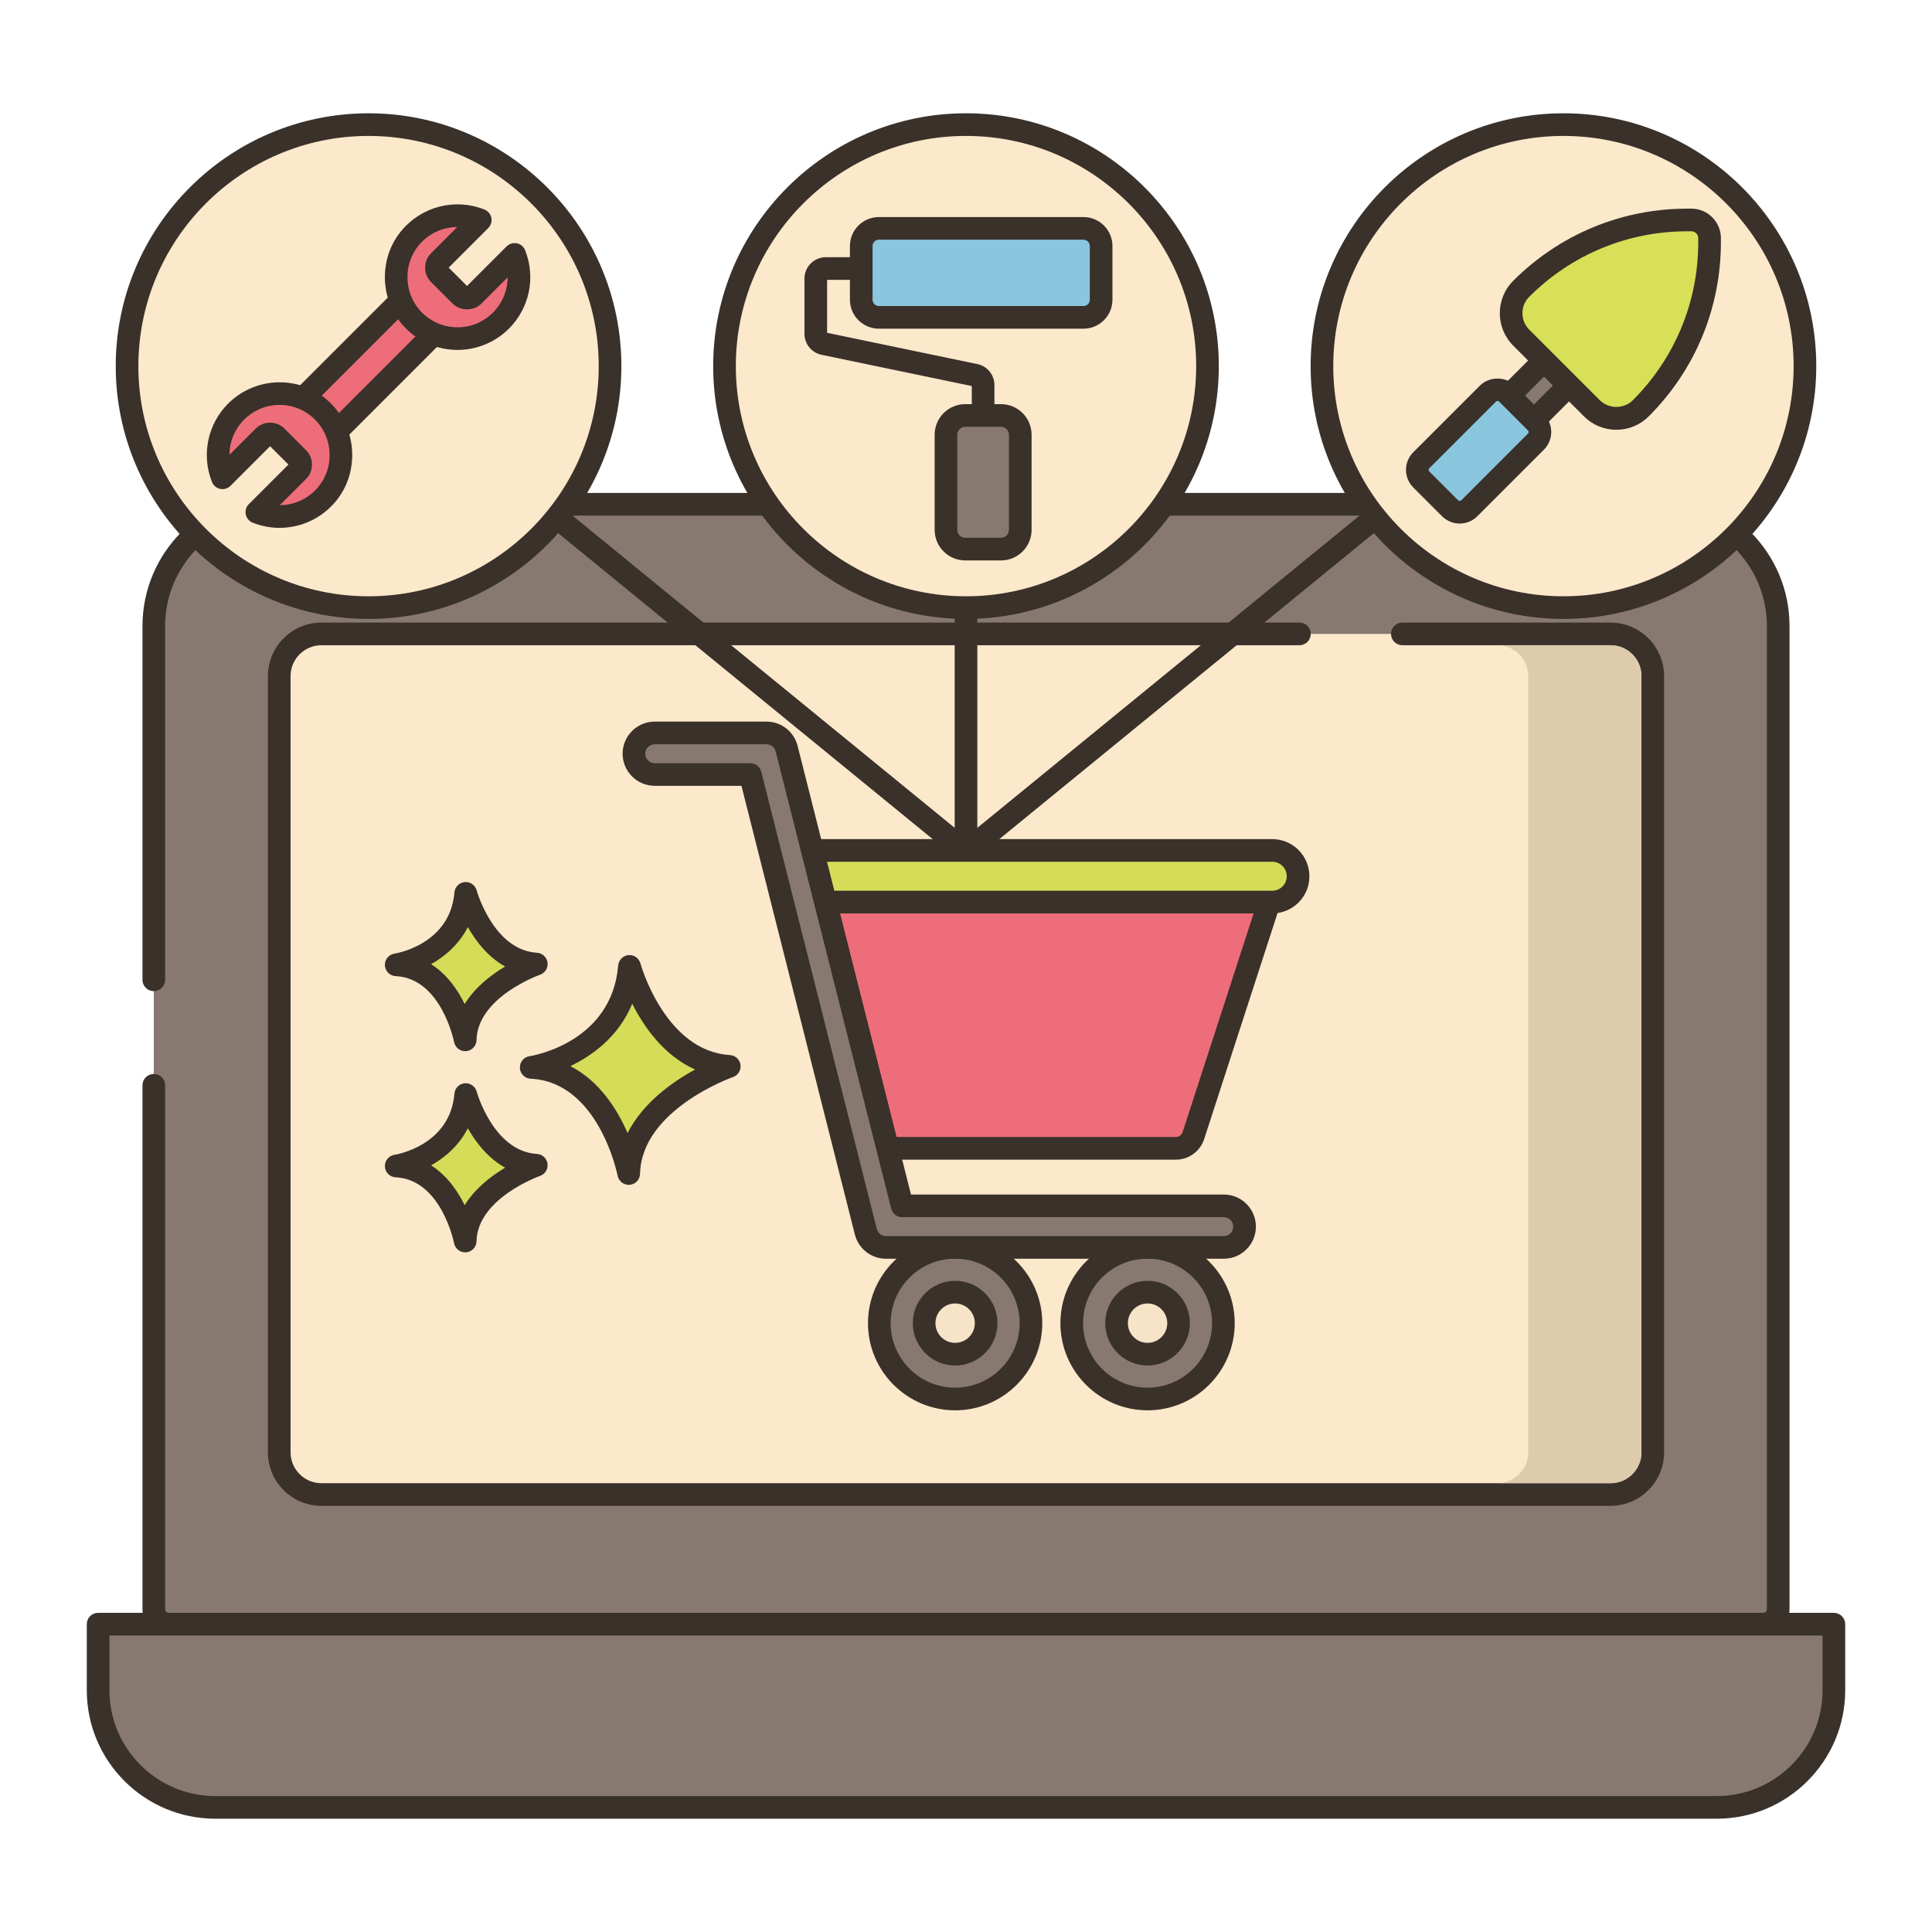
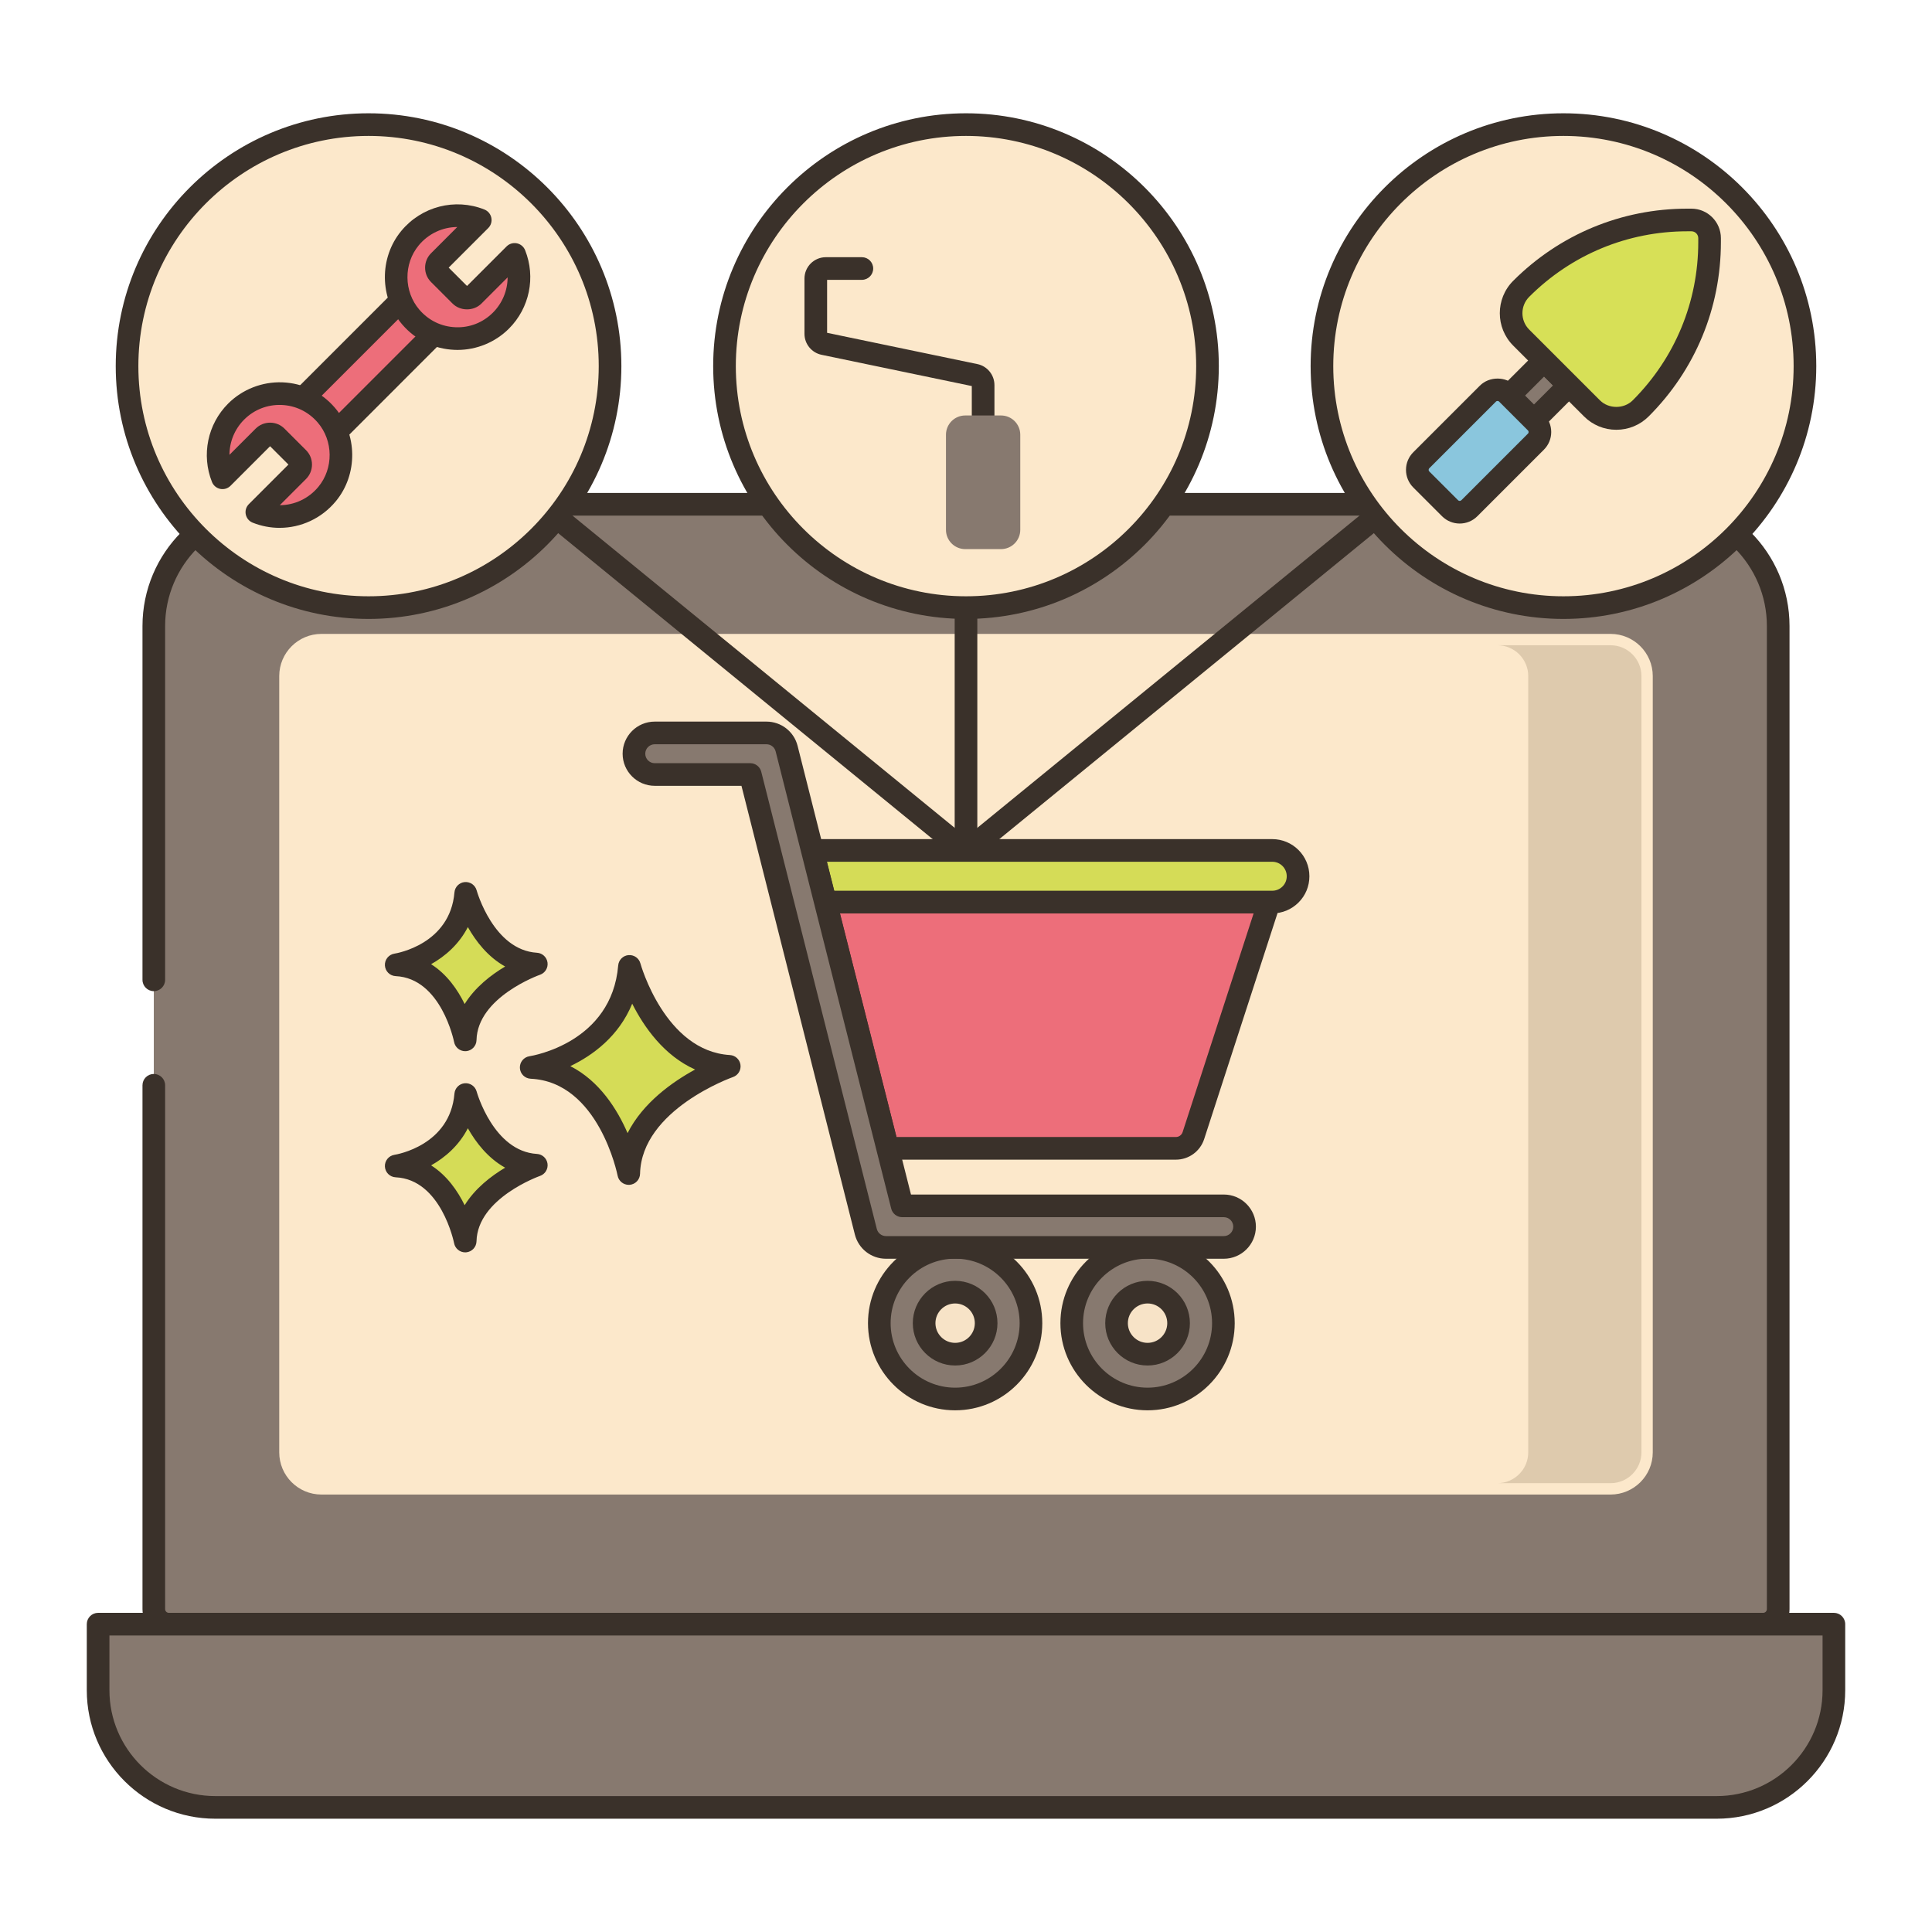
<svg xmlns="http://www.w3.org/2000/svg" id="Layer_1" enable-background="new 0 0 256 256" height="512" viewBox="0 0 256 256" width="512">
  <g>
    <path d="m20.38 143.805v69.412c0 1.1.892 1.992 1.992 1.992h211.256c1.1 0 1.992-.892 1.992-1.992v-130.263c0-8.911-7.224-16.135-16.135-16.135h-182.97c-8.911 0-16.135 7.224-16.135 16.135v46.879z" fill="#87796f" />
    <path d="m233.628 216.71h-211.256c-1.926 0-3.492-1.566-3.492-3.492v-69.413c0-.829.672-1.5 1.5-1.5s1.5.671 1.5 1.5v69.413c0 .271.221.492.492.492h211.256c.271 0 .492-.221.492-.492v-130.264c0-8.07-6.565-14.635-14.635-14.635h-182.97c-8.069 0-14.635 6.565-14.635 14.635v46.879c0 .829-.672 1.5-1.5 1.5s-1.5-.671-1.5-1.5v-46.879c0-9.724 7.911-17.635 17.635-17.635h182.971c9.724 0 17.635 7.911 17.635 17.635v130.263c-.001 1.926-1.567 3.493-3.493 3.493z" fill="#3a312a" />
    <path d="m243 215.209v8.752c0 8.576-6.952 15.528-15.528 15.528h-198.944c-8.576 0-15.528-6.952-15.528-15.528v-8.752z" fill="#87796f" />
    <path d="m227.472 240.989h-198.944c-9.39 0-17.028-7.639-17.028-17.028v-8.751c0-.829.672-1.5 1.5-1.5h230c.828 0 1.5.671 1.5 1.5v8.751c0 9.39-7.639 17.028-17.028 17.028zm-212.972-24.279v7.251c0 7.735 6.293 14.028 14.028 14.028h198.943c7.735 0 14.028-6.293 14.028-14.028v-7.251z" fill="#3a312a" />
    <path d="m172.181 83.995h-129.587c-3.09 0-5.594 2.505-5.594 5.594v102.851c0 3.089 2.504 5.594 5.594 5.594h170.813c3.089 0 5.594-2.504 5.594-5.594v-102.851c0-3.089-2.504-5.594-5.594-5.594h-27.588z" fill="#fce8cb" />
-     <path d="m213.406 199.533h-170.812c-3.911 0-7.094-3.182-7.094-7.093v-102.851c0-3.911 3.183-7.093 7.094-7.093h129.588c.828 0 1.5.671 1.5 1.5s-.672 1.5-1.5 1.5h-129.588c-2.257 0-4.094 1.836-4.094 4.093v102.851c0 2.257 1.837 4.093 4.094 4.093h170.813c2.257 0 4.094-1.836 4.094-4.093v-102.851c0-2.257-1.837-4.093-4.094-4.093h-27.588c-.828 0-1.5-.671-1.5-1.5s.672-1.5 1.5-1.5h27.588c3.911 0 7.094 3.182 7.094 7.093v102.851c-.001 3.911-3.184 7.093-7.095 7.093z" fill="#3a312a" />
    <path d="m213.41 85.499h-15c2.25 0 4.09 1.83 4.09 4.09v102.85c0 2.26-1.84 4.09-4.09 4.09h15c2.25 0 4.09-1.83 4.09-4.09v-102.85c0-2.26-1.84-4.09-4.09-4.09z" fill="#decaad" />
    <g fill="#3a312a">
      <path d="m132.579 75.968c.455 2.97-2.066 5.492-5.037 5.037-1.851-.283-3.363-1.796-3.647-3.647-.455-2.97 2.066-5.491 5.036-5.037 1.852.284 3.364 1.796 3.648 3.647z" />
      <path d="m128 114.356c-.337 0-.673-.113-.949-.338l-79.5-64.947c-.642-.524-.736-1.469-.213-2.111.525-.642 1.469-.736 2.111-.212l78.551 64.171 78.551-64.172c.641-.524 1.586-.429 2.111.212.523.642.429 1.587-.213 2.111l-79.5 64.947c-.276.227-.612.339-.949.339z" />
      <path d="m128 114.356c-.828 0-1.5-.671-1.5-1.5v-65.5c0-.829.672-1.5 1.5-1.5s1.5.671 1.5 1.5v65.5c0 .829-.672 1.5-1.5 1.5z" />
    </g>
    <path d="m155.804 152.161c1.061 0 1.999-.685 2.327-1.69l10.046-30.944h-58.805l8.249 32.634z" fill="#ed6e7a" />
    <path d="m155.804 153.661h-38.184c-.687 0-1.286-.466-1.454-1.132l-8.249-32.634c-.113-.449-.014-.924.27-1.289s.721-.579 1.184-.579h58.806c.48 0 .932.23 1.214.618s.361.888.213 1.345l-10.046 30.944c-.533 1.632-2.041 2.727-3.754 2.727zm-37.016-3h37.016c.411 0 .773-.263.901-.655l9.407-28.979h-54.814z" fill="#3a312a" />
    <ellipse cx="126.56" cy="175.326" fill="#87796f" rx="10.047" ry="10.047" transform="matrix(.23 -.973 .973 .23 -73.153 258.219)" />
    <path d="m126.561 186.874c-6.367 0-11.548-5.18-11.548-11.547s5.181-11.547 11.548-11.547 11.547 5.18 11.547 11.547-5.18 11.547-11.547 11.547zm0-20.095c-4.713 0-8.548 3.835-8.548 8.547 0 4.713 3.835 8.547 8.548 8.547s8.547-3.834 8.547-8.547c-.001-4.713-3.835-8.547-8.547-8.547z" fill="#3a312a" />
    <circle cx="126.56" cy="175.326" fill="#f7e3c7" r="4.11" />
    <path d="m126.561 180.936c-3.094 0-5.61-2.517-5.61-5.61 0-3.094 2.517-5.61 5.61-5.61s5.609 2.517 5.609 5.61c0 3.094-2.517 5.61-5.609 5.61zm0-8.22c-1.439 0-2.61 1.171-2.61 2.61s1.171 2.61 2.61 2.61c1.438 0 2.609-1.171 2.609-2.61s-1.171-2.61-2.609-2.61z" fill="#3a312a" />
    <ellipse cx="152.057" cy="175.326" fill="#87796f" rx="10.047" ry="10.047" transform="matrix(.23 -.973 .973 .23 -53.514 283.034)" />
    <path d="m152.058 186.874c-6.367 0-11.548-5.18-11.548-11.547s5.181-11.547 11.548-11.547 11.547 5.18 11.547 11.547-5.18 11.547-11.547 11.547zm0-20.095c-4.713 0-8.548 3.835-8.548 8.547 0 4.713 3.835 8.547 8.548 8.547s8.547-3.834 8.547-8.547-3.835-8.547-8.547-8.547z" fill="#3a312a" />
    <circle cx="152.057" cy="175.326" fill="#f7e3c7" r="4.11" />
    <path d="m152.058 180.936c-3.094 0-5.61-2.517-5.61-5.61 0-3.094 2.517-5.61 5.61-5.61 3.094 0 5.61 2.517 5.61 5.61 0 3.094-2.517 5.61-5.61 5.61zm0-8.22c-1.439 0-2.61 1.171-2.61 2.61s1.171 2.61 2.61 2.61 2.61-1.171 2.61-2.61-1.171-2.61-2.61-2.61z" fill="#3a312a" />
    <path d="m172 116.107c0 .946-.38 1.801-1.001 2.418-.617.617-1.472 1.001-2.418 1.001h-59.213l-1.726-6.84h60.938c1.892.002 3.42 1.533 3.42 3.421z" fill="#d5dc57" />
    <path d="m168.58 121.027h-59.213c-.688 0-1.286-.467-1.454-1.133l-1.726-6.84c-.113-.448-.014-.924.271-1.289.284-.365.721-.578 1.184-.578h60.939c2.713 0 4.92 2.207 4.92 4.92 0 1.32-.513 2.557-1.443 3.482-.929.927-2.164 1.438-3.478 1.438zm-58.044-3h58.044c.513 0 .995-.2 1.359-.563.362-.36.561-.841.561-1.357 0-1.059-.861-1.92-1.92-1.92h-59.013z" fill="#3a312a" />
    <path d="m114.728 163.21c.309 1.223 1.409 2.08 2.67 2.08h44.761c1.521 0 2.755-1.233 2.755-2.755 0-1.521-1.233-2.754-2.755-2.754h-42.616l-15.313-60.585c-.309-1.223-1.409-2.08-2.671-2.08h-14.805c-1.521 0-2.754 1.233-2.754 2.754s1.233 2.755 2.754 2.755h12.661z" fill="#87796f" />
    <path d="m162.159 166.79h-44.761c-1.95 0-3.646-1.321-4.125-3.211v-.001l-15.026-59.453h-11.492c-2.346 0-4.255-1.909-4.255-4.255s1.909-4.254 4.255-4.254h14.805c1.95 0 3.646 1.321 4.125 3.211l15.026 59.454h41.448c2.346 0 4.254 1.909 4.254 4.254s-1.908 4.255-4.254 4.255zm-45.977-3.948c.142.558.642.948 1.217.948h44.761c.691 0 1.254-.563 1.254-1.254 0-.692-.563-1.254-1.254-1.254h-42.616c-.687 0-1.286-.466-1.454-1.132l-15.313-60.585c-.142-.558-.642-.947-1.217-.947h-14.805c-.692 0-1.255.563-1.255 1.254 0 .692.562 1.255 1.255 1.255h12.66c.687 0 1.286.466 1.454 1.132z" fill="#3a312a" />
    <path d="m83.411 128.05s3.408 12.659 13.222 13.246c0 0-13.1 4.525-13.321 14.202 0 0-2.578-13.572-12.925-14.059 0 0 12.05-1.826 13.024-13.389z" fill="#d5dc57" />
    <path d="m83.31 156.998c-.713 0-1.335-.506-1.473-1.217-.023-.124-2.494-12.418-11.521-12.843-.771-.037-1.388-.651-1.428-1.421-.04-.771.511-1.445 1.273-1.561.441-.069 10.894-1.817 11.754-12.032.061-.725.635-1.301 1.359-1.367.731-.059 1.394.399 1.584 1.102.031.116 3.259 11.626 11.863 12.14.714.043 1.297.584 1.396 1.293.098.708-.318 1.388-.994 1.623-.121.042-12.118 4.311-12.313 12.819-.018.767-.611 1.396-1.375 1.46-.041.002-.083.004-.125.004zm-7.741-15.73c3.878 1.969 6.23 5.746 7.587 8.876 2.026-4.021 5.942-6.787 8.949-8.427-4.134-1.842-6.783-5.651-8.334-8.722-1.793 4.36-5.271 6.868-8.202 8.273z" fill="#3a312a" />
    <path d="m61.713 145.03s2.411 8.954 9.352 9.369c0 0-9.266 3.201-9.422 10.045 0 0-1.824-9.6-9.142-9.944-.001.001 8.523-1.291 9.212-9.47z" fill="#d5dc57" />
    <path d="m61.642 165.945c-.714 0-1.337-.507-1.473-1.22-.016-.082-1.704-8.442-7.739-8.726-.771-.037-1.388-.651-1.428-1.421s.511-1.445 1.273-1.561c.296-.047 7.363-1.243 7.942-8.113.062-.726.636-1.303 1.361-1.368.72-.061 1.392.4 1.582 1.102.021.079 2.227 7.919 7.993 8.264.714.043 1.299.584 1.396 1.293s-.32 1.388-.996 1.622c-.081.028-8.282 2.953-8.412 8.662-.018.767-.611 1.397-1.376 1.461-.04.003-.082.005-.123.005zm-4.52-11.528c2.107 1.333 3.523 3.394 4.447 5.28 1.376-2.232 3.515-3.872 5.365-4.973-2.287-1.269-3.885-3.35-4.941-5.224-1.174 2.288-3.016 3.876-4.871 4.917z" fill="#3a312a" />
    <path d="m61.713 118.373s2.411 8.954 9.352 9.37c0 0-9.266 3.201-9.422 10.045 0 0-1.824-9.6-9.142-9.944-.001-.001 8.523-1.292 9.212-9.471z" fill="#d5dc57" />
    <path d="m61.642 139.288c-.714 0-1.337-.507-1.473-1.22-.016-.082-1.704-8.442-7.739-8.726-.771-.037-1.388-.651-1.428-1.421-.04-.771.511-1.445 1.273-1.561.296-.047 7.363-1.243 7.942-8.114.062-.726.636-1.303 1.361-1.368.72-.06 1.392.399 1.582 1.102.021.079 2.227 7.92 7.993 8.265.714.043 1.299.585 1.396 1.294s-.32 1.388-.996 1.622c-.081.028-8.282 2.952-8.412 8.662-.018.767-.611 1.397-1.376 1.461-.04.002-.082.004-.123.004zm-4.52-11.528c2.107 1.332 3.523 3.394 4.447 5.28 1.376-2.232 3.516-3.872 5.365-4.972-2.287-1.27-3.885-3.35-4.941-5.224-1.174 2.286-3.016 3.875-4.871 4.916z" fill="#3a312a" />
    <circle cx="207.165" cy="48.511" fill="#fce8cb" r="32" />
    <path d="m207.165 82.011c-18.472 0-33.5-15.028-33.5-33.5s15.028-33.5 33.5-33.5 33.5 15.028 33.5 33.5-15.028 33.5-33.5 33.5zm0-64c-16.817 0-30.5 13.682-30.5 30.5s13.683 30.5 30.5 30.5 30.5-13.682 30.5-30.5-13.683-30.5-30.5-30.5z" fill="#3a312a" />
    <path d="m198.202 47.052h4.667v16.177h-4.667z" fill="#87796f" transform="matrix(.707 .707 -.707 .707 97.729 -125.651)" />
    <path d="m196.466 64.01c-.397 0-.779-.158-1.061-.439l-3.3-3.3c-.586-.585-.586-1.535 0-2.121l11.438-11.439c.563-.563 1.559-.563 2.121 0l3.3 3.3c.586.585.586 1.535 0 2.121l-11.438 11.439c-.281.281-.663.439-1.06.439zm-1.179-4.8 1.179 1.178 9.317-9.317-1.179-1.178z" fill="#3a312a" />
    <path d="m203.517 58.522-8.824 8.824c-.704.704-1.846.706-2.552 0l-3.811-3.811c-.706-.706-.704-1.848 0-2.552l8.824-8.824c.706-.706 1.846-.706 2.552 0l3.811 3.811c.706.705.706 1.846 0 2.552z" fill="#8ac6dd" />
    <path d="m193.417 69.372c-.846 0-1.691-.322-2.336-.965l-3.811-3.811c-.625-.624-.969-1.455-.968-2.338 0-.882.344-1.712.968-2.335l8.823-8.823c1.25-1.25 3.425-1.25 4.673 0l3.811 3.81c.625.624.969 1.454.969 2.336s-.344 1.712-.969 2.337l-8.823 8.823c-.645.644-1.49.966-2.337.966zm5.014-16.242c-.058 0-.142.016-.216.09l-8.823 8.823c-.074.074-.089.158-.089.215-.001.058.015.141.089.215l3.811 3.811c.12.119.313.117.431 0l8.823-8.823c.074-.074.09-.158.09-.215s-.016-.141-.09-.215l-3.811-3.811c-.075-.074-.159-.09-.215-.09z" fill="#3a312a" />
    <path d="m201.567 38.271c-1.785 1.785-1.785 4.678 0 6.462l9.376 9.376c1.785 1.785 4.678 1.785 6.462 0 5.841-5.841 9.123-13.764 9.123-22.025v-.527c0-1.331-1.079-2.409-2.409-2.409h-.527c-8.261 0-16.184 3.281-22.025 9.123z" fill="#d7e057" />
    <path d="m214.174 56.948c-1.621 0-3.145-.631-4.291-1.778l-9.377-9.376c-2.366-2.366-2.366-6.217 0-8.583 6.167-6.166 14.365-9.563 23.086-9.563h.527c2.155 0 3.909 1.753 3.909 3.909v.528c0 8.721-3.396 16.92-9.563 23.085-1.145 1.146-2.669 1.778-4.291 1.778zm-11.547-17.617c-1.196 1.197-1.196 3.145 0 4.341l9.377 9.376c1.16 1.16 3.182 1.159 4.341 0 5.6-5.6 8.684-13.044 8.684-20.964v-.528c0-.501-.408-.909-.909-.909h-.527c-7.92 0-15.366 3.084-20.966 8.684z" fill="#3a312a" />
    <circle cx="48.834" cy="48.511" fill="#fce8cb" r="32" />
    <path d="m48.835 82.011c-18.472 0-33.5-15.028-33.5-33.5s15.028-33.5 33.5-33.5 33.5 15.028 33.5 33.5-15.028 33.5-33.5 33.5zm0-64c-16.817 0-30.5 13.682-30.5 30.5s13.683 30.5 30.5 30.5 30.5-13.682 30.5-30.5-13.683-30.5-30.5-30.5z" fill="#3a312a" />
    <path d="m39.169 45.393h19.33v6.236h-19.33z" fill="#ed6e7a" transform="matrix(.707 -.707 .707 .707 -19.999 48.74)" />
    <path d="m44.205 59.05c-.384 0-.768-.146-1.061-.439l-4.41-4.41c-.281-.281-.439-.663-.439-1.061s.158-.779.439-1.06l13.669-13.669c.586-.586 1.535-.586 2.121 0l4.41 4.409c.281.281.439.663.439 1.061s-.158.779-.439 1.06l-13.668 13.669c-.293.293-.677.44-1.061.44zm-2.289-5.91 2.289 2.289 11.548-11.548-2.289-2.288z" fill="#3a312a" />
    <path d="m66.378 42.482c-3.327 3.327-8.817 3.171-11.943-.464-2.562-2.979-2.61-7.441-.104-10.467 2.362-2.852 6.146-3.65 9.304-2.393l-5.454 5.454c-.47.47-.47 1.233 0 1.703l2.848 2.848c.47.47 1.233.47 1.703 0l5.454-5.454c1.167 2.931.564 6.401-1.808 8.773z" fill="#ed6e7a" />
    <path d="m60.617 46.366c-.119 0-.238-.002-.358-.007-2.711-.102-5.183-1.296-6.961-3.363-3.018-3.509-3.071-8.841-.122-12.402 2.688-3.245 7.112-4.383 11.014-2.83.469.187.813.596.914 1.091.103.494-.051 1.006-.408 1.363l-5.244 5.245 2.431 2.431 5.244-5.245c.356-.357.869-.509 1.363-.409.494.102.904.446 1.091.915 1.426 3.583.585 7.661-2.142 10.388-1.805 1.806-4.274 2.823-6.822 2.823zm-.025-16.286c-1.931.009-3.811.864-5.106 2.428-2.028 2.449-1.991 6.118.086 8.533 1.228 1.427 2.932 2.251 4.8 2.321 1.859.077 3.625-.619 4.945-1.939 1.264-1.264 1.939-2.949 1.947-4.669l-3.471 3.471c-1.023 1.024-2.805 1.021-3.825 0l-2.848-2.848c-.511-.51-.792-1.189-.792-1.912 0-.722.281-1.401.792-1.912z" fill="#3a312a" />
    <path d="m34.936 57.858c.47-.47 1.233-.47 1.703 0l2.848 2.848c.47.47.47 1.233 0 1.703l-5.454 5.454c3.158 1.257 6.942.459 9.304-2.393 2.506-3.026 2.458-7.488-.104-10.467-3.126-3.635-8.616-3.791-11.943-.464-2.372 2.372-2.975 5.842-1.808 8.773z" fill="#ed6e7a" />
    <path d="m37.049 69.943c-1.196 0-2.406-.224-3.569-.687-.469-.187-.812-.597-.914-1.091-.103-.494.051-1.006.408-1.363l5.244-5.245-2.431-2.43-5.244 5.245c-.357.357-.868.511-1.363.409-.494-.102-.904-.446-1.091-.915-1.426-3.583-.585-7.661 2.142-10.388 1.89-1.891 4.512-2.912 7.18-2.816 2.711.102 5.184 1.296 6.961 3.363 3.019 3.509 3.071 8.84.122 12.401-1.887 2.278-4.629 3.517-7.445 3.517zm-1.262-13.938h.002c.723 0 1.401.282 1.911.793l2.848 2.847c.511.51.792 1.189.792 1.912s-.281 1.402-.792 1.913l-3.472 3.471c1.932-.009 3.811-.864 5.106-2.428 2.028-2.449 1.991-6.117-.086-8.532-1.228-1.427-2.932-2.251-4.8-2.322-1.86-.069-3.625.619-4.945 1.939-1.264 1.264-1.94 2.95-1.947 4.669l3.471-3.471c.511-.51 1.19-.791 1.912-.791z" fill="#3a312a" />
    <circle cx="128" cy="48.511" fill="#fce8cb" r="32" />
    <path d="m128 82.011c-18.472 0-33.5-15.028-33.5-33.5s15.028-33.5 33.5-33.5 33.5 15.028 33.5 33.5-15.028 33.5-33.5 33.5zm0-64c-16.817 0-30.5 13.682-30.5 30.5s13.683 30.5 30.5 30.5 30.5-13.682 30.5-30.5-13.683-30.5-30.5-30.5z" fill="#3a312a" />
    <path d="m130.269 65.275c-.828 0-1.5-.671-1.5-1.5v-12.621l-19.916-4.144c-1.308-.272-2.257-1.439-2.257-2.775v-7.322c0-1.563 1.271-2.833 2.834-2.833h4.773c.828 0 1.5.671 1.5 1.5s-.672 1.5-1.5 1.5h-4.607v7.02l19.916 4.144c1.308.271 2.257 1.438 2.257 2.775v12.757c0 .828-.672 1.499-1.5 1.499z" fill="#3a312a" />
-     <path d="m143.568 30.261h-27.111c-1.29 0-2.337 1.046-2.337 2.337v7.118c0 1.291 1.046 2.337 2.337 2.337h27.111c1.29 0 2.337-1.046 2.337-2.337v-7.118c-.001-1.291-1.047-2.337-2.337-2.337z" fill="#8ac6dd" />
-     <path d="m143.567 43.552h-27.111c-2.115 0-3.837-1.721-3.837-3.837v-7.118c0-2.115 1.722-3.836 3.837-3.836h27.111c2.115 0 3.837 1.721 3.837 3.836v7.118c0 2.116-1.721 3.837-3.837 3.837zm-27.111-11.791c-.462 0-.837.375-.837.836v7.118c0 .461.375.837.837.837h27.111c.462 0 .837-.375.837-.837v-7.118c0-.461-.375-.836-.837-.836z" fill="#3a312a" />
    <path d="m132.638 55.052h-4.739c-1.41 0-2.553 1.143-2.553 2.553v12.602c0 1.41 1.143 2.553 2.553 2.553h4.739c1.41 0 2.553-1.143 2.553-2.553v-12.602c0-1.41-1.143-2.553-2.553-2.553z" fill="#87796f" />
-     <path d="m132.638 74.261h-4.739c-2.234 0-4.053-1.818-4.053-4.053v-12.603c0-2.235 1.818-4.053 4.053-4.053h4.739c2.234 0 4.053 1.818 4.053 4.053v12.602c-.001 2.235-1.819 4.054-4.053 4.054zm-4.74-17.709c-.58 0-1.053.473-1.053 1.053v12.602c0 .581.473 1.053 1.053 1.053h4.739c.58 0 1.053-.473 1.053-1.053v-12.602c0-.581-.473-1.053-1.053-1.053z" fill="#3a312a" />
  </g>
</svg>